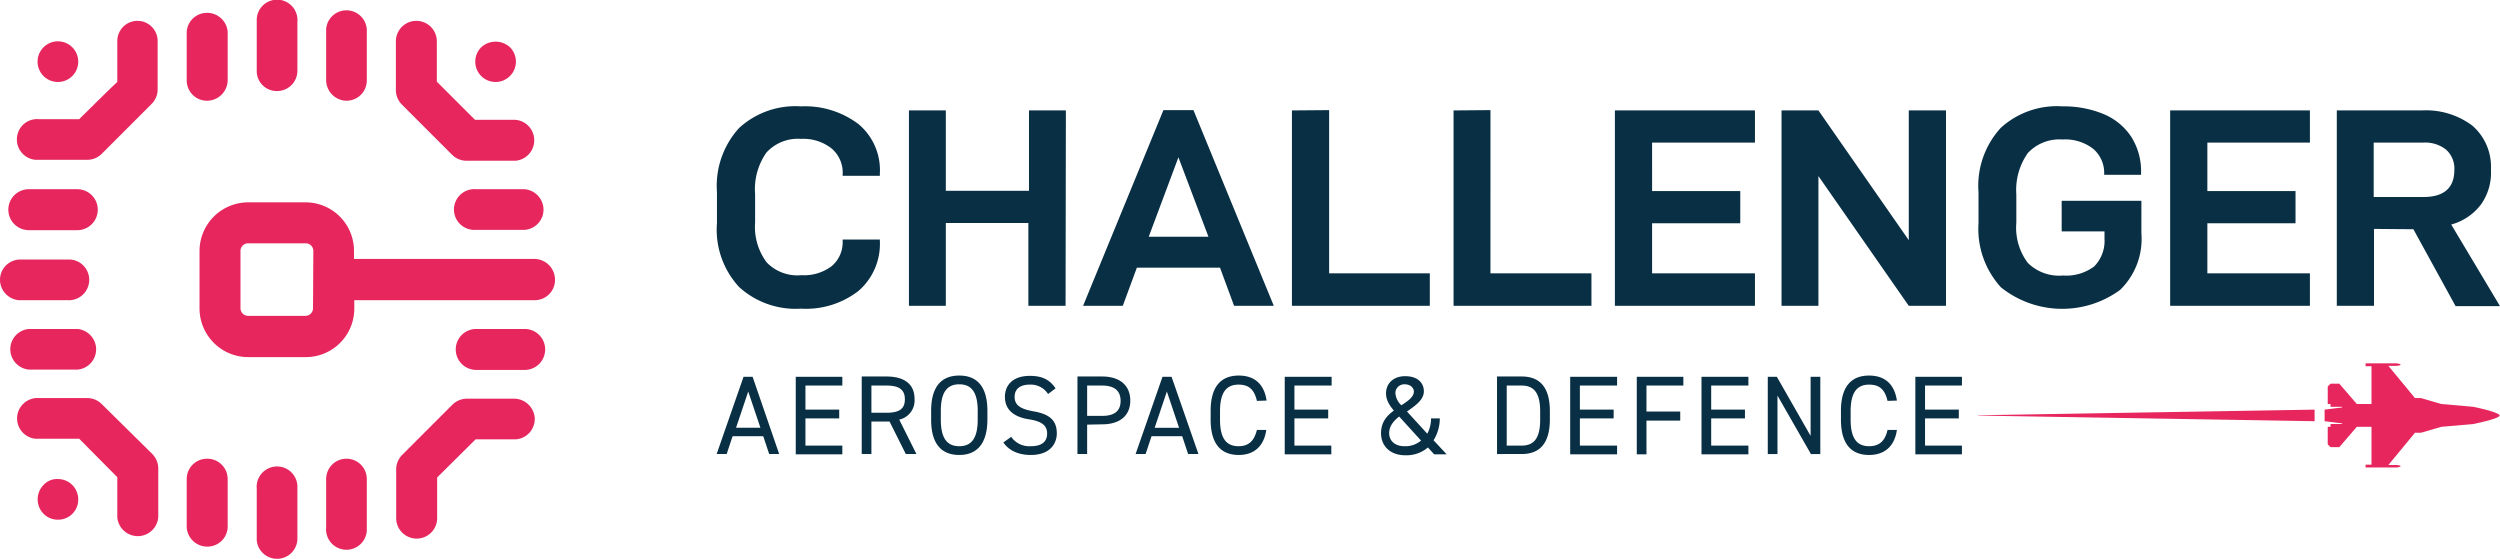
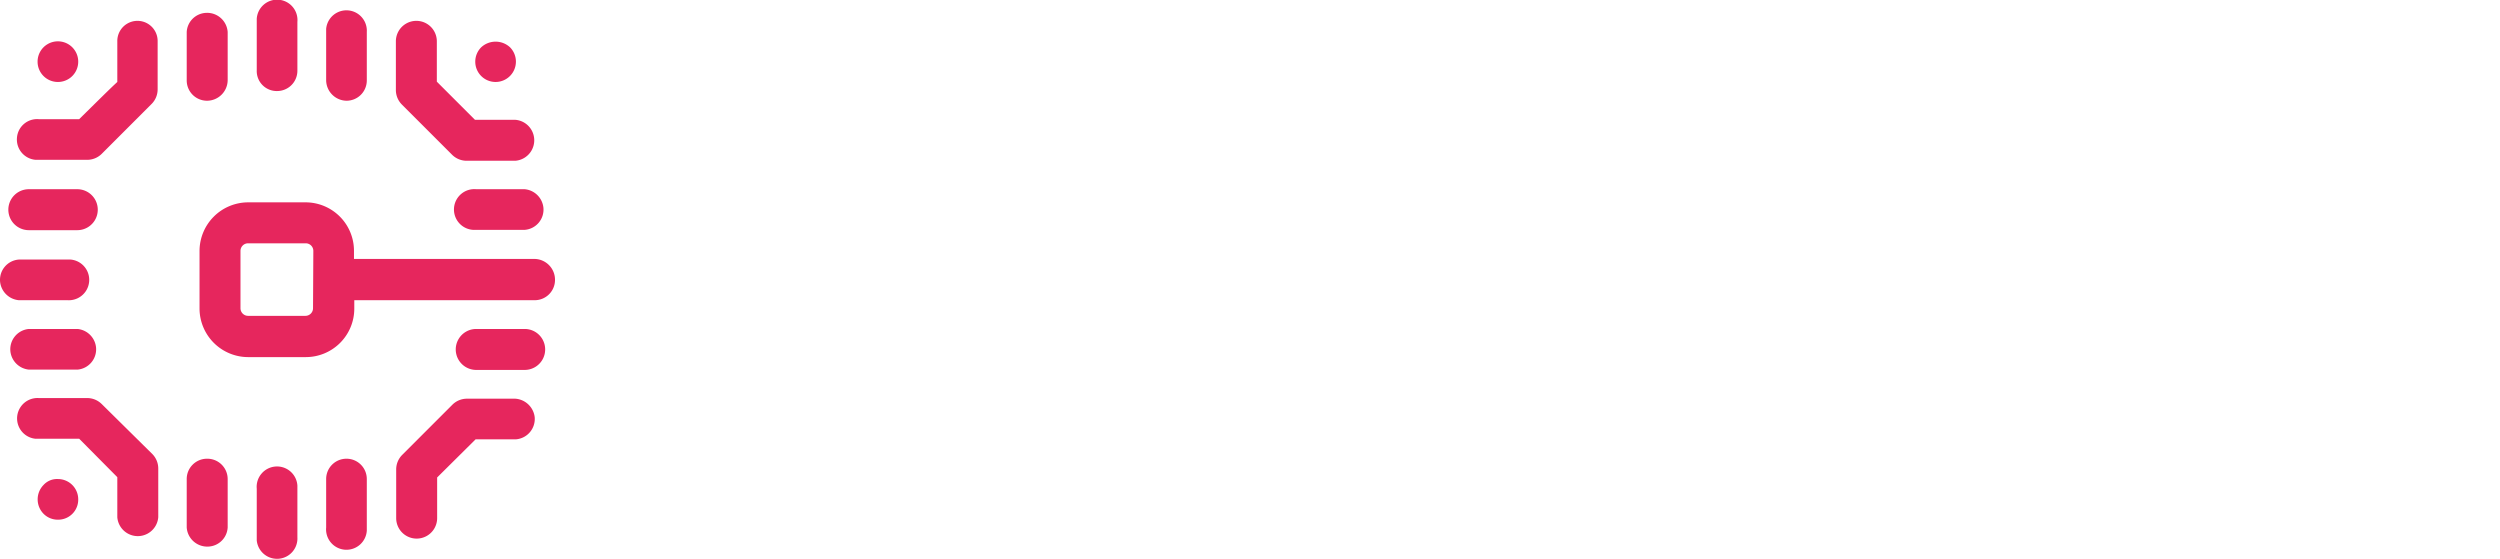
<svg xmlns="http://www.w3.org/2000/svg" viewBox="0 0 799.62 178.85">
-   <path d="M229.3,71.3V61.5a27.47,27.47,0,0,1,7.1-20.6A26.67,26.67,0,0,1,256.2,34a28.38,28.38,0,0,1,18.4,5.7,19.2,19.2,0,0,1,6.8,15.8v.7H269.5v-.4a10.11,10.11,0,0,0-3.5-8.3,14.56,14.56,0,0,0-9.8-3.1,13.62,13.62,0,0,0-11.1,4.4,20.37,20.37,0,0,0-3.6,13.3v9a18.94,18.94,0,0,0,3.7,12.8A13.62,13.62,0,0,0,256.3,88a14.66,14.66,0,0,0,9.7-2.9,10,10,0,0,0,3.5-8.1v-.4h11.9V77a19.9,19.9,0,0,1-6.8,16,27.29,27.29,0,0,1-18.4,5.7,26.82,26.82,0,0,1-19.8-6.9,27,27,0,0,1-7.1-20.5ZM340.8,97.8H328.9V71.3H302.5V97.8H290.7V35.3h11.8V61h26.6V35.3h11.8Zm84.3-62.6V87.4h32.2V97.8H413.2V35.3Zm51.6,0V87.4H509V97.8H464.9V35.3Zm51.7,25.9h28.2V71.4H528.4v16h32.9V97.8H516.5V35.3h44.8V45.6H528.4Zm94,36.7H610.5L581.6,56.3V97.8H569.8V35.3h11.8l28.9,41.5V35.3h11.9Zm10.4-26.5V61.5a27.47,27.47,0,0,1,7.1-20.6A26.67,26.67,0,0,1,659.7,34a33.32,33.32,0,0,1,13.2,2.5,19.65,19.65,0,0,1,8.8,7.3,20.6,20.6,0,0,1,3.1,11.4v.7H673v-.4a10.06,10.06,0,0,0-3.5-7.9,14.48,14.48,0,0,0-9.8-3,13.85,13.85,0,0,0-11.1,4.3,20.45,20.45,0,0,0-3.7,13.3v9a18.68,18.68,0,0,0,3.7,12.9,14.21,14.21,0,0,0,11.2,4,14.92,14.92,0,0,0,10-2.9,11.66,11.66,0,0,0,3.3-8.9V74H659.4V64.2h25.5V74.6a22.72,22.72,0,0,1-6.8,18.1,31.36,31.36,0,0,1-38.1-.8,27.72,27.72,0,0,1-7.2-20.5v-.1ZM706,61.1h28.2V71.4H706v16h32.8V97.8H694.1V35.3h44.7V45.6H706ZM372.1,35.2,346.4,97.8h12.7l4.5-12.2h26.6l4.5,12.2h12.7L381.7,35.2Zm-4.7,40.5,9.5-25.4,9.6,25.4ZM784,71.8a17.8,17.8,0,0,0,9.5-6.4,17.45,17.45,0,0,0,3.2-11.1,17.45,17.45,0,0,0-5.9-14.1,24.71,24.71,0,0,0-16.2-4.9H747.4V97.8h11.9V73.2l12.6.1,13.5,24.6h14.2ZM775,63H759.2V45.6H775a10.72,10.72,0,0,1,7.3,2.2,8.07,8.07,0,0,1,2.7,6.5c0,5.8-3.3,8.7-10,8.7ZM229.2,145.2l8.6-24.7h2.9l8.5,24.7H246l-1.9-5.7h-9.8l-1.9,5.7Zm6.2-8.4h7.8l-3.9-11.6Zm34-16.3v2.8H257.6V131h10.8v2.8H257.6v8.7h11.8v2.8H254.5V120.5Zm20.3,24.7-5.2-10.4h-5.8v10.4h-3.1V120.4h7.9c5.7,0,9,2.4,9,7.2a6.29,6.29,0,0,1-4.9,6.6l5.5,11ZM283.5,132c4.2,0,5.9-1.3,5.9-4.3s-1.7-4.4-5.9-4.4h-4.8V132Zm23.3,13.5c-5.5,0-9-3.3-9-11.3v-2.8c0-8,3.5-11.3,9-11.3s9,3.3,9,11.3v2.7C315.8,142.2,312.2,145.5,306.8,145.5Zm-5.9-11.3c0,6.1,2.1,8.5,5.9,8.5s5.9-2.4,5.9-8.5v-2.8c0-6.1-2.1-8.5-5.9-8.5s-5.9,2.4-5.9,8.5Zm34.3-8.2a6.6,6.6,0,0,0-5.9-3c-2.9,0-4.8,1.3-4.8,3.9,0,2.9,2.2,3.9,5.8,4.6,4.8.8,7.7,2.5,7.7,7.1,0,3.2-2.1,6.9-8.3,6.9-4,0-7-1.4-8.8-4l2.5-1.8a7.06,7.06,0,0,0,6.3,3c4,0,5.2-1.9,5.2-4,0-2.3-1.2-3.9-5.8-4.6s-7.7-2.9-7.7-7.2c0-3.5,2.3-6.7,8-6.7,4,0,6.4,1.3,8.2,4Zm12.5,9.8v9.4h-3.1V120.4h7.9c5.7,0,9,2.9,9,7.7s-3.3,7.6-9,7.6Zm4.8-2.8c4.2,0,5.9-1.8,5.9-4.8s-1.7-4.9-5.9-4.9h-4.8V133Zm10.7,12.2,8.6-24.7h2.9l8.6,24.7H380l-1.9-5.7h-9.8l-1.9,5.7Zm6.1-8.4h7.8l-3.9-11.6Zm32.7-8.6c-.9-3.9-2.8-5.2-5.9-5.2-3.8,0-5.9,2.4-5.9,8.5v2.7c0,6.1,2.1,8.5,5.9,8.5,3.2,0,5-1.6,5.9-5.2h3c-.8,5.5-4.2,8-8.8,8-5.5,0-9-3.3-9-11.3v-2.8c0-8,3.5-11.3,9-11.3,4.9,0,8.1,2.6,8.9,8Zm23.9-7.7v2.8H414V131h10.8v2.8H414v8.7h11.8v2.8H410.9V120.5Zm19.9,10.8c-1.5-1.8-2.5-3.4-2.5-5.5,0-3.3,2.5-5.5,6.1-5.5,4.5,0,6,2.6,6,4.8,0,2.8-2.7,4.6-5.4,6.5l6.5,7.1a10.44,10.44,0,0,0,1.2-4.9h2.8a13.25,13.25,0,0,1-2,7l4.2,4.5h-4l-2-2.2a10.56,10.56,0,0,1-7.2,2.5c-5.3,0-7.8-3.4-7.8-7S443.5,133,445.8,131.3Zm8.7,9.6-7-7.7c-1.8,1.4-3.2,3.1-3.2,5.3,0,2.6,2,4.2,4.9,4.2A7.76,7.76,0,0,0,454.5,140.9Zm-6.3-11.3c2.2-1.4,4-2.7,4-4.4,0-1-.9-2.3-2.9-2.3a2.85,2.85,0,0,0-3,2.5v.3A5.82,5.82,0,0,0,448.2,129.6Zm30.6,15.6V120.4h7.9c5.5,0,9,3.1,9,11.1v2.6c0,8-3.5,11.1-9,11.1Zm13.8-11v-2.6c0-6.1-2.1-8.3-5.9-8.3h-4.8v19.2h4.8c3.8,0,5.9-2.2,5.9-8.3Zm24.6-13.7v2.8H505.3V131h10.8v2.8H505.3v8.7h11.9v2.8h-15V120.5Zm21.2,0v2.8H526.6v8.3h10.8v2.9H526.6v10.8h-3.1V120.5Zm20.8,0v2.8H547.3V131h10.8v2.8H547.3v8.7h11.9v2.8h-15V120.5Zm23,0v24.7h-3l-10.7-18.7v18.7h-3.1V120.5h2.9l10.8,18.9V120.5Zm21.5,7.7c-.9-3.9-2.8-5.2-5.9-5.2-3.8,0-5.9,2.4-5.9,8.5v2.7c0,6.1,2.1,8.5,5.9,8.5,3.2,0,5.1-1.6,5.9-5.2h3c-.8,5.5-4.2,8-8.9,8-5.5,0-9-3.3-9-11.3v-2.8c0-8,3.5-11.3,9-11.3,4.9,0,8.1,2.6,8.9,8Zm23.8-7.7v2.8H615.7V131h10.8v2.8H615.7v8.7h11.8v2.8H612.6V120.5Z" transform="translate(0.02 0.02)" fill="#082f44" />
  <path d="M5.4,44.1a6.45,6.45,0,0,1,7-6H25.3c5.9-5.8,9.7-9.6,12.2-11.9v-13A6.45,6.45,0,0,1,50.4,13V28.6a6.6,6.6,0,0,1-1.9,4.6l-16,16a6.6,6.6,0,0,1-4.6,1.9H11.4A6.51,6.51,0,0,1,5.4,44.1ZM66.2,32.2a6.64,6.64,0,0,0,6.6-6.5V10.2a6.59,6.59,0,0,0-7-6.1,6.48,6.48,0,0,0-6.1,6.1V25.7A6.49,6.49,0,0,0,66.2,32.2Zm-47.7-6A6.49,6.49,0,0,0,25,19.7a6.5,6.5,0,0,0-13,0,6.49,6.49,0,0,0,6.5,6.5ZM9.2,73.6H24.7a6.55,6.55,0,0,0,0-13.1H9.2a6.55,6.55,0,0,0,0,13.1ZM152.3,60.5a6.52,6.52,0,1,0-1,13h16.5a6.5,6.5,0,0,0,6-7,6.62,6.62,0,0,0-6-6ZM88.6,29.1a6.49,6.49,0,0,0,6.5-6.5V7a6.52,6.52,0,1,0-13-1V22.5A6.39,6.39,0,0,0,88.6,29.1ZM21.6,96a6.52,6.52,0,0,0,1-13H6a6.5,6.5,0,0,0-6,7,6.62,6.62,0,0,0,6,6Zm123-46.5a6.6,6.6,0,0,0,4.6,1.9h15.6a6.57,6.57,0,0,0,0-13.1H151.9L139.7,26.1V13.2a6.55,6.55,0,0,0-13.1,0V28.8a6.6,6.6,0,0,0,1.9,4.6ZM110.8,32.2a6.49,6.49,0,0,0,6.5-6.5V10.2a6.52,6.52,0,0,0-13-1V25.7A6.62,6.62,0,0,0,110.8,32.2Zm47.7-6a6.51,6.51,0,0,0,4.6-11.1,6.78,6.78,0,0,0-9.2,0,6.5,6.5,0,0,0,4.6,11.1Zm9.3,79H152.3a6.55,6.55,0,0,0,0,13.1h15.5a6.55,6.55,0,0,0,0-13.1Zm-3,22.3H149.3a6.6,6.6,0,0,0-4.6,1.9l-16.1,16.1a6.6,6.6,0,0,0-1.9,4.6v15.6a6.55,6.55,0,0,0,13.1,0v-13l12.3-12.2H165a6.54,6.54,0,0,0,6-7.1A6.71,6.71,0,0,0,164.8,127.5Zm12.7-38A6.49,6.49,0,0,1,171,96H113.3v2.7a15.51,15.51,0,0,1-15.5,15.5H79.3A15.58,15.58,0,0,1,63.8,98.7V80.2A15.58,15.58,0,0,1,79.3,64.7H97.7a15.49,15.49,0,0,1,15.5,15.4v2.7H171A6.66,6.66,0,0,1,177.5,89.5Zm-77.3-9.3a2.43,2.43,0,0,0-2.4-2.4H79.3a2.43,2.43,0,0,0-2.4,2.4V98.6a2.43,2.43,0,0,0,2.4,2.4H97.7a2.43,2.43,0,0,0,2.4-2.4Zm10.6,66.5a6.49,6.49,0,0,0-6.5,6.5v15.5a6.52,6.52,0,1,0,13,1V153.2A6.49,6.49,0,0,0,110.8,146.7Zm-86-28.5a6.52,6.52,0,0,0,5.9-7.1,6.6,6.6,0,0,0-5.9-5.9H9.2a6.52,6.52,0,0,0-5.9,7.1,6.6,6.6,0,0,0,5.9,5.9Zm7.7,11a6.6,6.6,0,0,0-4.6-1.9H12.4a6.53,6.53,0,0,0-1.2,13H25.3l12.2,12.3v12.8a6.57,6.57,0,0,0,13.1,0V149.8a6.6,6.6,0,0,0-1.9-4.6Zm62.6,27.1v-1a6.52,6.52,0,1,0-13,1v16.5a6.52,6.52,0,0,0,13-1Zm-76.6-3.1a5.84,5.84,0,0,0-4.6,1.9,6.58,6.58,0,0,0,0,9.2,6.36,6.36,0,0,0,4.5,1.9h.1a6.4,6.4,0,0,0,6.5-6.4v-.1A6.49,6.49,0,0,0,18.5,153.2Zm47.7-6.5a6.49,6.49,0,0,0-6.5,6.5v15.5a6.59,6.59,0,0,0,7,6.1,6.48,6.48,0,0,0,6.1-6.1V153.2A6.51,6.51,0,0,0,66.2,146.7Z" transform="translate(0.02 0.02)" fill="#e6265d" />
-   <path d="M799.5,132.8c0,.7-2.8,1.6-8.4,2.8l-10.3.9-6.5,1.9h-1.9l-8.5,10.3h2a5.7,5.7,0,0,1,1.3.1q.6.15.6.3t-.6.3a5.7,5.7,0,0,1-1.3.1h-9.3v-.9h1.9V136.5h-4.7l-5.6,6.5h-2.8l-.9-.9v-5.6h.9v-.9h3.7v-.2l-5.6-.7V131l5.6-.7v-.2h-3.7v-.9h-.9v-5.6l.9-.9h2.8l5.6,6.5h4.7V117.1h-1.9v-.9h9.3a5.7,5.7,0,0,1,1.3.1q.6.15.6.3t-.6.3a5.7,5.7,0,0,1-1.3.1h-2l8.5,10.3h1.9l6.5,1.9,10.3.9Q798.75,131.75,799.5,132.8Zm-166.8.1,107.6,1.8V131l-107.6,1.8Z" transform="translate(0.02 0.02)" fill="#e6265d" />
</svg>